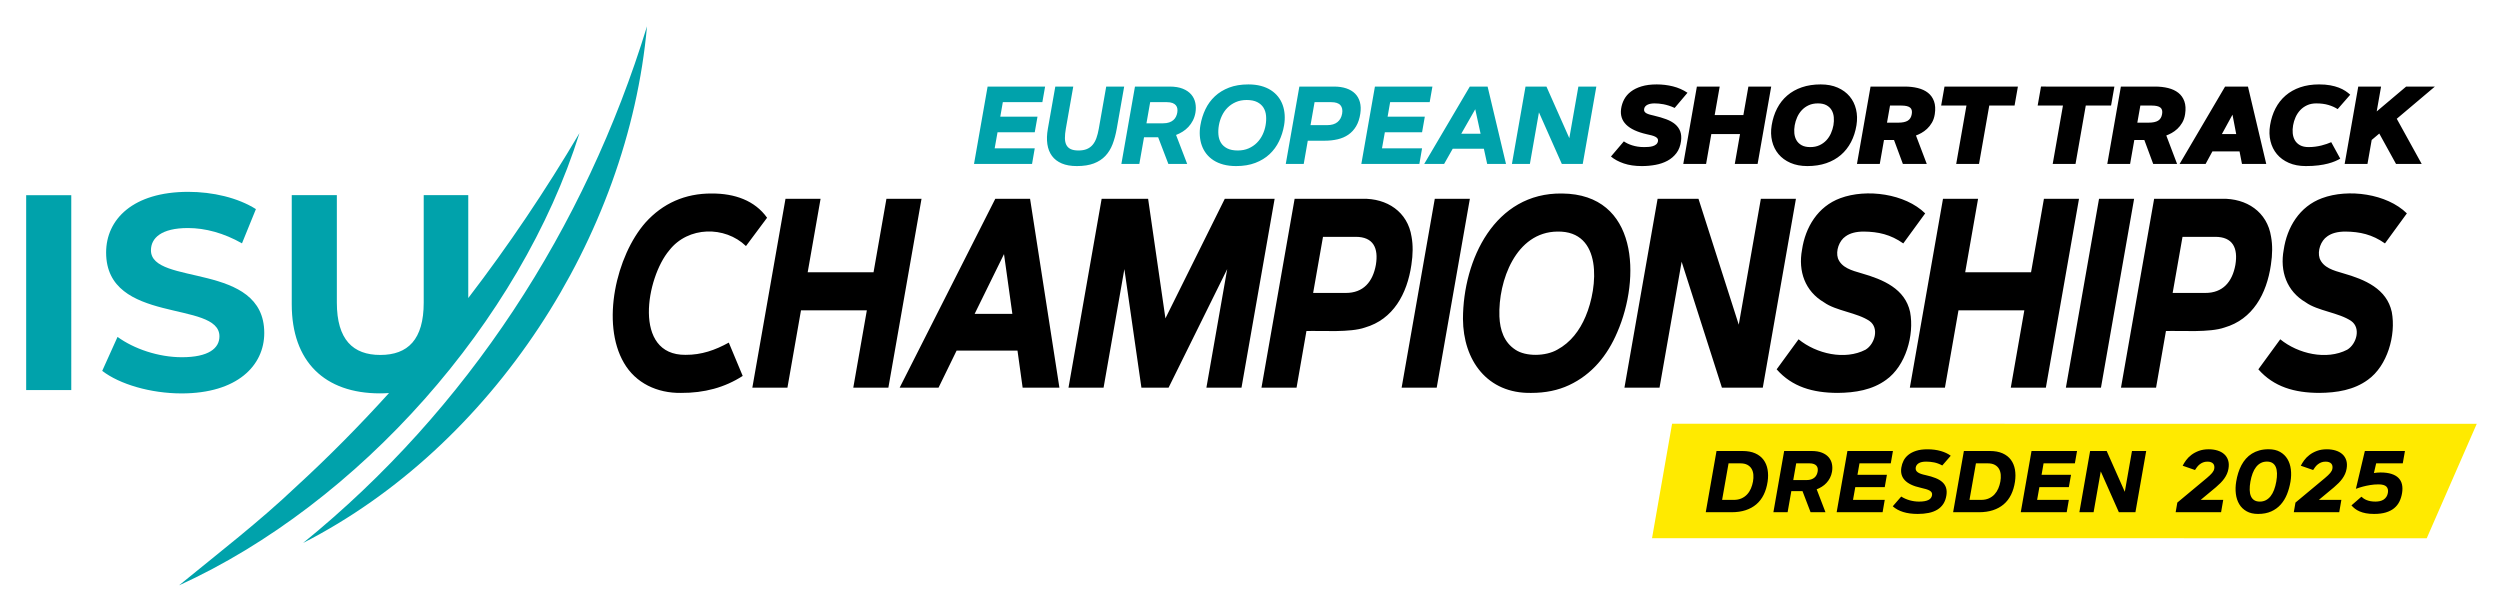
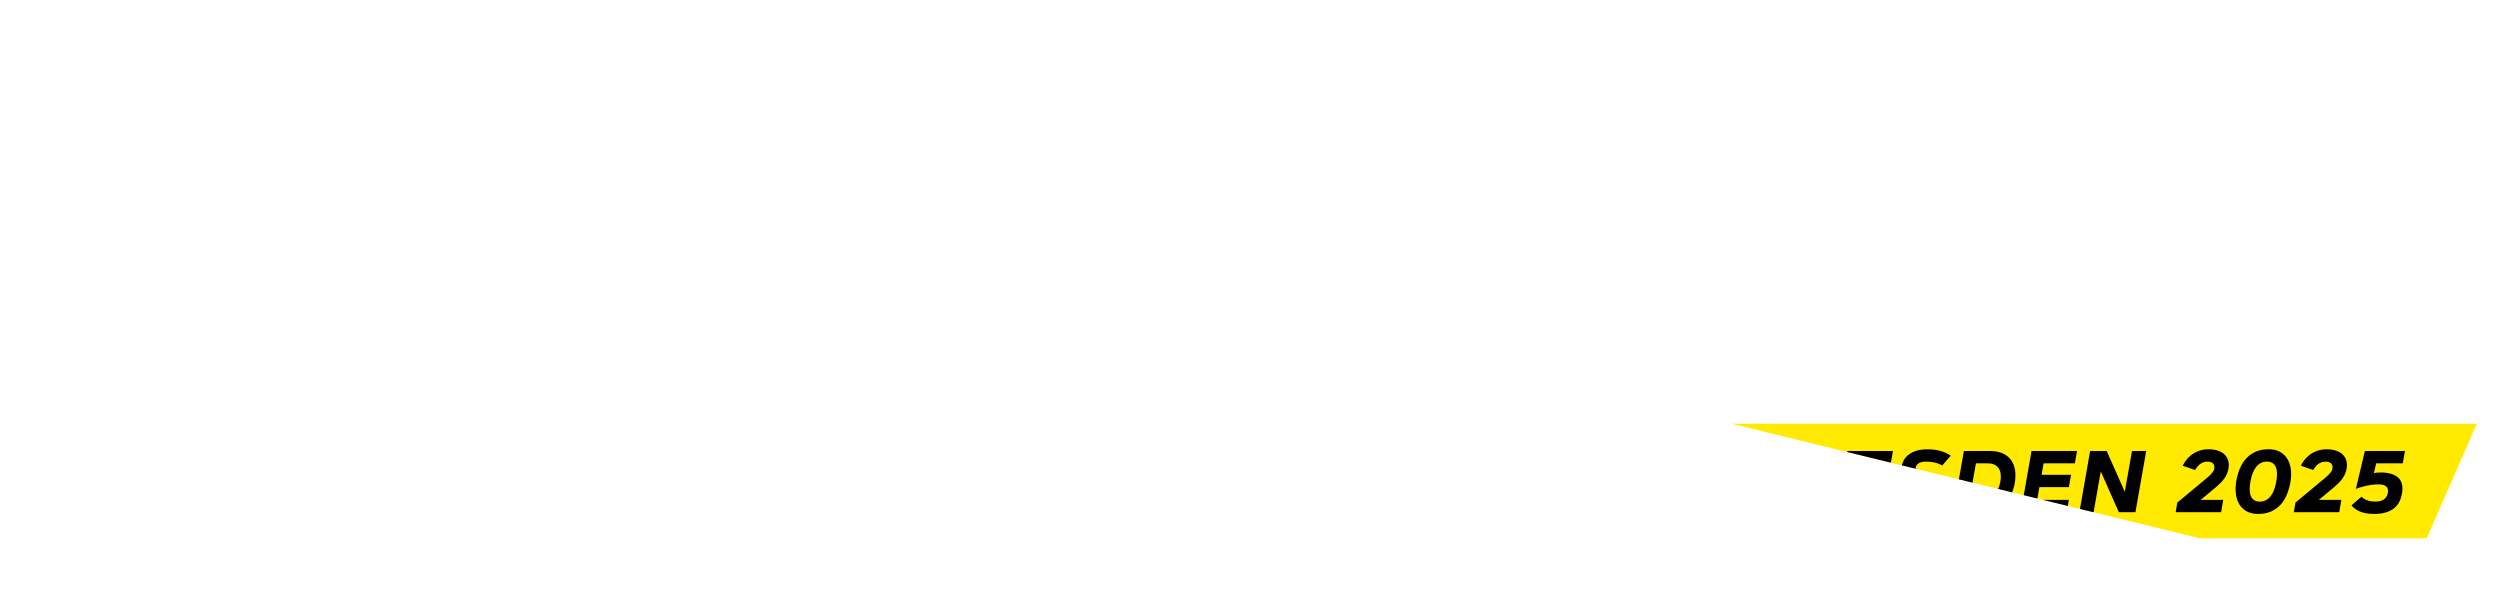
<svg xmlns="http://www.w3.org/2000/svg" xmlns:ns1="http://sodipodi.sourceforge.net/DTD/sodipodi-0.dtd" xmlns:ns2="http://www.inkscape.org/namespaces/inkscape" version="1.1" id="svg2" width="1082.956" height="264.901" viewBox="0 0 1082.956 264.901" ns1:docname="ISU_Euro_ST_CHS_Dresden_Logo_FC_OnLight_RGB.ai">
  <defs id="defs6">
    <clipPath clipPathUnits="userSpaceOnUse" id="clipPath16">
-       <path d="M 0,198.676 H 812.217 V 0 H 0 Z" id="path14" />
+       <path d="M 0,198.676 H 812.217 V 0 Z" id="path14" />
    </clipPath>
  </defs>
  <ns1:namedview id="namedview4" pagecolor="#ffffff" bordercolor="#000000" borderopacity="0.25" ns2:showpageshadow="2" ns2:pageopacity="0.0" ns2:pagecheckerboard="0" ns2:deskcolor="#d1d1d1" />
  <g id="g8" ns2:groupmode="layer" ns2:label="ISU_Euro_ST_CHS_Dresden_Logo_FC_OnLight_RGB" transform="matrix(1.333,0,0,-1.333,0,264.901)">
    <g id="g10">
      <g id="g12" clip-path="url(#clipPath16)">
        <g id="g18" transform="translate(495.744,170.593)">
-           <path d="M 0,0 H 6.801 L 14.232,-16.757 17.177,0 h 5.838 L 18.597,-25.135 H 11.796 L 4.364,-8.379 1.42,-25.135 h -5.837 z m -16.336,-7.362 -4.539,-7.957 h 6.274 z m 2.805,-12.848 h -10.131 l -2.787,-4.925 h -6.468 L -18.105,0 h 5.783 l 5.977,-25.135 h -6.117 z m -19.193,10.43 -0.894,-5.066 h -12.094 l -0.929,-5.223 h 13.023 l -0.876,-5.066 h -18.86 L -48.937,0 h 18.684 l -0.893,-5.065 h -12.848 l -0.823,-4.715 z m -35.826,4.715 -1.314,-7.467 h 5.416 c 1.414,0 2.523,0.327 3.33,0.981 0.806,0.655 1.314,1.572 1.525,2.752 0.198,1.18 0.011,2.097 -0.561,2.751 -0.573,0.654 -1.566,0.983 -2.98,0.983 z M -77.909,-25.135 -73.492,0 h 11.252 c 1.508,0 2.843,-0.196 4.006,-0.588 1.162,-0.391 2.114,-0.961 2.856,-1.709 0.742,-0.748 1.262,-1.668 1.56,-2.76 0.298,-1.092 0.341,-2.34 0.131,-3.742 -0.245,-1.625 -0.701,-2.995 -1.367,-4.11 -0.666,-1.116 -1.502,-2.022 -2.506,-2.717 -1.005,-0.695 -2.165,-1.198 -3.479,-1.508 -1.315,-0.309 -2.749,-0.464 -4.303,-0.464 h -5.416 l -1.314,-7.537 z m -12.709,20.77 c -1.32,0 -2.498,-0.228 -3.532,-0.683 -1.035,-0.456 -1.928,-1.06 -2.682,-1.814 -0.753,-0.754 -1.364,-1.627 -1.831,-2.62 -0.468,-0.995 -0.795,-2.023 -0.982,-3.085 -0.187,-1.076 -0.237,-2.107 -0.149,-3.094 0.088,-0.987 0.362,-1.859 0.824,-2.611 0.461,-0.754 1.136,-1.359 2.025,-1.815 0.887,-0.456 2.033,-0.684 3.435,-0.684 1.321,0 2.497,0.228 3.531,0.684 1.035,0.456 1.928,1.061 2.682,1.815 0.754,0.752 1.367,1.624 1.841,2.611 0.473,0.987 0.803,2.018 0.99,3.094 0.187,1.062 0.237,2.09 0.149,3.085 -0.087,0.993 -0.366,1.866 -0.832,2.62 -0.468,0.754 -1.146,1.358 -2.034,1.814 -0.888,0.455 -2.033,0.683 -3.435,0.683 m 0.543,5.065 c 1.519,0 2.889,-0.163 4.11,-0.49 1.221,-0.327 2.293,-0.789 3.217,-1.385 0.923,-0.596 1.706,-1.303 2.349,-2.121 0.642,-0.817 1.138,-1.721 1.489,-2.708 0.35,-0.987 0.563,-2.036 0.639,-3.145 0.077,-1.111 0.015,-2.25 -0.183,-3.418 -0.316,-1.847 -0.862,-3.577 -1.639,-5.189 -0.777,-1.612 -1.805,-3.017 -3.085,-4.215 -1.279,-1.198 -2.822,-2.141 -4.627,-2.831 -1.805,-0.689 -3.888,-1.034 -6.249,-1.034 -1.518,0 -2.888,0.164 -4.11,0.491 -1.221,0.326 -2.293,0.788 -3.216,1.385 -0.924,0.596 -1.703,1.303 -2.34,2.12 -0.637,0.819 -1.131,1.721 -1.481,2.708 -0.351,0.987 -0.564,2.036 -0.64,3.147 -0.076,1.11 -0.014,2.249 0.185,3.418 0.315,1.845 0.858,3.575 1.63,5.187 0.77,1.613 1.796,3.018 3.076,4.216 1.279,1.197 2.818,2.141 4.618,2.831 1.799,0.688 3.885,1.033 6.257,1.033 m -31.9,-5.765 -1.209,-6.872 h 5.416 c 0.759,0 1.411,0.094 1.955,0.281 0.542,0.186 0.996,0.438 1.358,0.754 0.362,0.315 0.645,0.68 0.85,1.095 0.205,0.414 0.347,0.85 0.429,1.306 0.082,0.455 0.094,0.891 0.035,1.306 -0.058,0.414 -0.216,0.78 -0.473,1.095 -0.257,0.316 -0.622,0.567 -1.095,0.753 -0.474,0.188 -1.09,0.282 -1.85,0.282 z m -9.359,-20.07 4.417,25.135 h 11.252 c 1.706,0 3.138,-0.234 4.295,-0.701 1.156,-0.468 2.07,-1.096 2.743,-1.885 0.671,-0.788 1.112,-1.694 1.323,-2.717 0.21,-1.022 0.222,-2.089 0.035,-3.198 -0.164,-0.936 -0.444,-1.785 -0.841,-2.551 -0.398,-0.765 -0.876,-1.449 -1.438,-2.051 -0.56,-0.601 -1.185,-1.119 -1.875,-1.55 -0.689,-0.433 -1.402,-0.789 -2.139,-1.07 l 3.611,-9.412 h -6.116 l -3.314,8.658 h -4.592 l -1.524,-8.658 z m -13.935,4.364 c 1.064,0 1.966,0.156 2.708,0.465 0.743,0.31 1.368,0.762 1.876,1.359 0.508,0.595 0.92,1.332 1.236,2.208 0.315,0.877 0.572,1.881 0.771,3.014 L -136.259,0 h 5.837 l -2.419,-13.725 c -0.327,-1.846 -0.777,-3.513 -1.349,-5.004 -0.574,-1.49 -1.357,-2.76 -2.349,-3.812 -0.994,-1.052 -2.241,-1.863 -3.742,-2.436 -1.502,-0.573 -3.346,-0.859 -5.531,-0.859 -1.927,0 -3.56,0.286 -4.898,0.859 -1.339,0.573 -2.395,1.384 -3.173,2.436 -0.777,1.052 -1.276,2.322 -1.499,3.812 -0.222,1.491 -0.169,3.158 0.158,5.004 L -152.805,0 h 5.836 l -2.418,-13.725 c -0.199,-1.133 -0.296,-2.137 -0.289,-3.014 0.005,-0.876 0.157,-1.613 0.455,-2.208 0.298,-0.597 0.763,-1.049 1.394,-1.359 0.631,-0.309 1.483,-0.465 2.558,-0.465 m -13.32,10.991 -0.894,-5.066 h -12.094 l -0.929,-5.223 h 13.023 l -0.876,-5.066 H -179.22 L -174.802,0 h 18.684 l -0.894,-5.065 h -12.847 l -0.824,-4.715 z" style="fill:#00a2ab;fill-opacity:1;fill-rule:nonzero;stroke:none" id="path20" />
-         </g>
+           </g>
        <g id="g22" transform="translate(781.922,170.593)">
-           <path d="M 0,0 H 9.342 L -3.05,-10.464 5.048,-25.135 h -8.343 l -5.434,9.868 -2.471,-2.086 -1.367,-7.782 h -7.414 L -15.564,0 h 7.414 l -1.42,-8.08 z m -31.689,-19.666 c 0.748,0 1.465,0.046 2.156,0.14 0.688,0.093 1.346,0.216 1.971,0.368 0.625,0.152 1.207,0.324 1.745,0.517 0.537,0.193 1.027,0.383 1.471,0.57 l 2.928,-5.346 c -0.444,-0.269 -0.99,-0.543 -1.64,-0.824 -0.648,-0.28 -1.421,-0.54 -2.322,-0.78 -0.899,-0.239 -1.945,-0.435 -3.137,-0.587 -1.192,-0.152 -2.559,-0.228 -4.101,-0.228 -2.092,0 -3.93,0.348 -5.513,1.043 -1.583,0.695 -2.874,1.642 -3.873,2.84 -0.999,1.197 -1.695,2.602 -2.086,4.215 -0.391,1.612 -0.435,3.336 -0.132,5.171 0.327,2.009 0.914,3.832 1.762,5.468 0.847,1.636 1.942,3.033 3.286,4.189 1.344,1.157 2.928,2.048 4.75,2.673 1.823,0.625 3.867,0.937 6.135,0.937 1.355,0 2.559,-0.096 3.61,-0.289 1.052,-0.192 1.984,-0.446 2.796,-0.762 0.812,-0.315 1.519,-0.672 2.121,-1.069 0.602,-0.397 1.13,-0.807 1.586,-1.227 l -4.084,-4.68 c -0.841,0.55 -1.835,0.996 -2.979,1.341 -1.146,0.344 -2.466,0.517 -3.961,0.517 -1.134,0 -2.136,-0.202 -3.006,-0.604 -0.871,-0.404 -1.616,-0.939 -2.235,-1.605 -0.62,-0.666 -1.12,-1.426 -1.498,-2.278 -0.38,-0.854 -0.647,-1.724 -0.798,-2.611 -0.164,-0.889 -0.205,-1.759 -0.123,-2.612 0.082,-0.853 0.315,-1.613 0.701,-2.279 0.386,-0.666 0.943,-1.2 1.674,-1.604 0.73,-0.403 1.662,-0.604 2.796,-0.604 m -24.749,10.534 -3.436,-6.293 h 4.645 z M -73.616,-25.135 -58.84,0 h 7.432 l 5.942,-25.135 h -7.888 l -0.789,4.067 h -8.816 l -2.208,-4.067 z m -12.76,18.965 -0.982,-5.557 h 3.681 c 1.343,0 2.366,0.214 3.067,0.642 0.701,0.428 1.133,1.141 1.297,2.137 0.175,0.984 -0.008,1.693 -0.552,2.128 -0.543,0.433 -1.488,0.65 -2.83,0.65 z M -97.121,-25.135 -92.704,0 h 11.095 c 1.543,0 2.964,-0.161 4.268,-0.482 1.303,-0.322 2.403,-0.836 3.304,-1.542 0.899,-0.708 1.554,-1.631 1.963,-2.77 0.41,-1.14 0.492,-2.527 0.245,-4.163 -0.163,-1.064 -0.476,-1.989 -0.938,-2.778 -0.462,-0.788 -0.99,-1.457 -1.586,-2.007 -0.595,-0.549 -1.212,-0.999 -1.849,-1.35 -0.637,-0.35 -1.218,-0.619 -1.743,-0.805 l 3.505,-9.238 h -7.765 l -2.874,7.765 h -3.261 l -1.367,-7.765 z M -94.807,0 -95.894,-6.17 h -8.22 l -3.33,-18.965 h -7.414 l 3.33,18.965 h -8.22 l 1.086,6.17 z m -31.359,0 -1.087,-6.17 h -8.221 l -3.33,-18.965 h -7.414 l 3.33,18.965 h -8.219 l 1.086,6.17 z m -41.558,-6.17 -0.982,-5.557 h 3.682 c 1.342,0 2.366,0.214 3.066,0.642 0.701,0.428 1.134,1.141 1.298,2.137 0.175,0.984 -0.009,1.693 -0.553,2.128 -0.543,0.433 -1.487,0.65 -2.83,0.65 z M -178.47,-25.135 -174.053,0 h 11.096 c 1.543,0 2.965,-0.161 4.269,-0.482 1.302,-0.322 2.403,-0.836 3.303,-1.542 0.9,-0.708 1.554,-1.631 1.963,-2.77 0.409,-1.14 0.491,-2.527 0.245,-4.163 -0.163,-1.064 -0.475,-1.989 -0.937,-2.778 -0.462,-0.788 -0.99,-1.457 -1.586,-2.007 -0.596,-0.549 -1.213,-0.999 -1.85,-1.35 -0.637,-0.35 -1.218,-0.619 -1.743,-0.805 l 3.505,-9.238 h -7.765 l -2.874,7.765 h -3.261 l -1.368,-7.765 z m -12.689,19.666 c -1.134,0 -2.136,-0.202 -3.006,-0.604 -0.871,-0.404 -1.616,-0.939 -2.235,-1.605 -0.62,-0.666 -1.12,-1.426 -1.498,-2.278 -0.38,-0.854 -0.647,-1.724 -0.798,-2.611 -0.164,-0.889 -0.205,-1.759 -0.123,-2.612 0.082,-0.853 0.315,-1.613 0.701,-2.279 0.386,-0.666 0.943,-1.2 1.674,-1.604 0.73,-0.403 1.662,-0.604 2.796,-0.604 1.132,0 2.135,0.201 3.005,0.604 0.871,0.404 1.616,0.938 2.235,1.604 0.62,0.666 1.116,1.426 1.49,2.279 0.374,0.853 0.643,1.723 0.807,2.612 0.151,0.887 0.189,1.757 0.113,2.611 -0.076,0.852 -0.307,1.612 -0.692,2.278 -0.385,0.666 -0.944,1.201 -1.674,1.605 -0.731,0.402 -1.662,0.604 -2.795,0.604 m 0.911,6.169 c 2.092,0 3.929,-0.347 5.513,-1.042 1.583,-0.695 2.877,-1.642 3.881,-2.84 1.005,-1.198 1.701,-2.602 2.086,-4.215 0.386,-1.613 0.432,-3.336 0.141,-5.17 -0.328,-2.01 -0.918,-3.833 -1.77,-5.469 -0.854,-1.636 -1.953,-3.032 -3.295,-4.19 -1.345,-1.156 -2.928,-2.047 -4.75,-2.672 -1.824,-0.625 -3.869,-0.938 -6.135,-0.938 -2.092,0 -3.93,0.348 -5.513,1.043 -1.583,0.695 -2.874,1.642 -3.873,2.84 -0.999,1.197 -1.695,2.602 -2.086,4.215 -0.391,1.612 -0.435,3.336 -0.132,5.171 0.327,2.009 0.914,3.832 1.762,5.468 0.847,1.636 1.942,3.033 3.286,4.189 1.344,1.157 2.928,2.048 4.75,2.673 1.823,0.625 3.867,0.937 6.135,0.937 M -213.752,0 h 7.414 l -4.417,-25.135 h -7.414 l 1.7,9.71 h -9.325 l -1.7,-9.71 h -7.414 L -230.491,0 h 7.414 l -1.63,-9.255 h 9.325 z m -23.96,-6.941 c -0.654,0.303 -1.286,0.551 -1.893,0.745 -0.608,0.192 -1.183,0.342 -1.726,0.447 -0.544,0.104 -1.061,0.178 -1.552,0.219 -0.49,0.041 -0.952,0.061 -1.385,0.061 -0.409,0 -0.803,-0.032 -1.182,-0.096 -0.38,-0.065 -0.722,-0.166 -1.026,-0.307 -0.303,-0.141 -0.558,-0.324 -0.762,-0.552 -0.204,-0.228 -0.336,-0.506 -0.395,-0.833 -0.058,-0.339 -0.02,-0.622 0.114,-0.849 0.134,-0.229 0.348,-0.421 0.64,-0.58 0.292,-0.157 0.654,-0.297 1.087,-0.419 0.432,-0.124 0.917,-0.244 1.454,-0.36 1.449,-0.34 2.749,-0.724 3.901,-1.157 1.15,-0.433 2.109,-0.97 2.874,-1.612 0.765,-0.643 1.317,-1.412 1.657,-2.305 0.338,-0.895 0.426,-1.961 0.262,-3.199 -0.21,-1.554 -0.707,-2.848 -1.49,-3.882 -0.783,-1.034 -1.756,-1.864 -2.918,-2.489 -1.163,-0.625 -2.463,-1.07 -3.9,-1.332 -1.437,-0.263 -2.915,-0.395 -4.435,-0.395 -2.231,0 -4.185,0.286 -5.862,0.859 -1.677,0.573 -3.064,1.321 -4.163,2.244 l 4.189,4.924 c 0.351,-0.245 0.754,-0.478 1.209,-0.701 0.456,-0.221 0.961,-0.42 1.517,-0.595 0.555,-0.175 1.153,-0.313 1.796,-0.413 0.642,-0.098 1.332,-0.148 2.068,-0.148 0.445,0 0.914,0.018 1.411,0.053 0.496,0.035 0.961,0.116 1.394,0.245 0.432,0.128 0.803,0.321 1.113,0.578 0.31,0.257 0.505,0.607 0.587,1.052 0.059,0.327 0.012,0.604 -0.141,0.833 -0.151,0.227 -0.388,0.426 -0.71,0.595 -0.321,0.169 -0.724,0.319 -1.208,0.448 -0.486,0.128 -1.032,0.257 -1.639,0.384 -6.088,1.391 -8.852,4.131 -8.291,8.221 0.152,1.099 0.485,2.13 0.999,3.094 0.514,0.964 1.239,1.806 2.174,2.523 0.934,0.719 2.097,1.289 3.488,1.709 1.39,0.421 3.032,0.631 4.925,0.631 1.811,0 3.569,-0.213 5.275,-0.639 1.706,-0.427 3.278,-1.119 4.715,-2.077 z" style="fill:#000000;fill-opacity:1;fill-rule:nonzero;stroke:none" id="path24" />
-         </g>
+           </g>
        <g id="g26" transform="translate(98.497,22.281)">
-           <path d="M 0,0 C 61.489,31.43 105.622,99.375 111.757,167.892 91.641,102.278 53.396,43.332 0,0 M 89.813,133.191 C 78.821,114.611 66.783,96.678 53.673,79.59 v 33.441 H 39.197 V 78.107 c 0,-12.034 -5.157,-17.01 -14.114,-17.01 -8.867,0 -14.114,4.976 -14.114,17.01 v 34.924 H -3.689 V 77.564 c 0,-18.638 10.676,-28.953 28.681,-28.953 1.002,0 1.973,0.044 2.929,0.107 C 18.3,38.097 8.214,27.892 -2.376,18.191 -14.311,6.858 -27.346,-3.157 -40.315,-13.778 18.061,12.786 70.605,71.935 89.813,133.191 M -39.402,60.358 c -7.6,0 -15.561,2.714 -20.9,6.605 l -4.976,-11.038 c 5.609,-4.343 15.743,-7.329 25.785,-7.329 18.096,0 26.872,9.048 26.872,19.634 0,23.253 -36.823,15.199 -36.823,26.871 0,3.981 3.346,7.239 12.033,7.239 5.609,0 11.67,-1.63 17.551,-4.976 l 4.525,11.128 c -5.881,3.709 -14.023,5.609 -21.987,5.609 -18.003,0 -26.689,-8.957 -26.689,-19.723 0,-23.524 36.823,-15.381 36.823,-27.234 0,-3.891 -3.528,-6.786 -12.214,-6.786 m -50.591,52.657 h 14.657 V 49.682 h -14.657 z" style="fill:#00a2ab;fill-opacity:1;fill-rule:nonzero;stroke:none" id="path28" />
-         </g>
+           </g>
        <g id="g30" transform="translate(709.246,121.761)">
-           <path d="M 0,0 -3.205,-18.231 H 7.378 c 5.739,-0.027 8.807,3.608 9.803,9.116 C 18.085,-3.674 16.393,0.022 10.582,0 10.582,0 0,0 0,0 M -19.993,-49.005 -9.22,12.37 h 21.978 c 8.036,0.189 14.769,-4.218 16.023,-12.347 0.49,-2.67 0.467,-5.714 -0.06,-9.138 -1.38,-9.465 -5.917,-17.695 -15.078,-20.353 -4.787,-1.688 -13.851,-0.997 -19.024,-1.133 l -3.211,-18.404 z m -7.134,61.375 h 11.401 L -26.498,-49.005 H -37.9 Z m -17.907,0 h 11.401 l -10.772,-61.375 h -11.401 l 4.403,25.125 h -21.4 l -4.404,-25.125 h -11.401 l 10.773,61.375 h 11.401 l -4.188,-23.882 h 21.4 z M 65.791,-2.138 c -4.128,2.914 -8.148,3.8 -12.844,3.85 -2.513,0 -4.479,-0.521 -5.908,-1.562 -2.091,-1.404 -3.251,-4.679 -2.492,-7.105 1.161,-3.102 4.571,-3.99 7.685,-4.9 7.085,-2.025 14.123,-5.021 15.775,-12.562 1.413,-7.546 -1.435,-17.522 -7.77,-22.041 -4.5,-3.298 -10.042,-4.216 -15.83,-4.259 -8.004,0.031 -14.742,1.948 -19.763,7.662 l 7.119,9.759 c 5.799,-4.731 15.057,-6.867 21.764,-3.383 3.022,1.816 4.522,7.02 1.315,9.31 -3.957,2.732 -10.957,3.299 -14.803,6.078 -6.201,3.636 -8.435,10.128 -7.159,17.055 1.074,7.356 5.152,14.113 12.45,16.798 8.506,3.17 21.078,1.464 27.581,-4.941 z m -156.533,0 c -4.128,2.914 -8.149,3.8 -12.845,3.85 -2.512,0 -4.478,-0.521 -5.908,-1.562 -2.09,-1.404 -3.25,-4.679 -2.492,-7.105 1.162,-3.102 4.571,-3.99 7.686,-4.9 7.084,-2.025 14.122,-5.021 15.775,-12.562 1.412,-7.546 -1.435,-17.522 -7.771,-22.041 -4.499,-3.298 -10.042,-4.216 -15.83,-4.259 -8.003,0.031 -14.742,1.948 -19.763,7.662 l 7.12,9.759 c 5.798,-4.731 15.056,-6.867 21.763,-3.383 3.023,1.816 4.522,7.02 1.315,9.31 -3.957,2.732 -10.957,3.299 -14.802,6.078 -6.202,3.636 -8.436,10.128 -7.16,17.055 1.075,7.356 5.152,14.113 12.451,16.798 8.505,3.17 21.077,1.464 27.58,-4.941 z M -170.58,12.37 h 13.284 l 13.091,-40.917 7.18,40.917 h 11.401 l -10.772,-61.375 h -13.285 l -13.086,40.917 -7.185,-40.917 h -11.401 z M -203.101,1.712 c -13.588,-0.116 -19.296,-16.07 -18.889,-27.584 0.19,-4.445 1.512,-8.392 5.189,-10.807 3.419,-2.313 9.907,-2.141 13.608,0 4.313,2.323 7.284,6.219 9.211,10.807 4.083,9.573 5.565,27.826 -9.119,27.584 m 1.496,12.371 c 24.769,-0.218 25.55,-27.556 17.924,-45.071 -3.212,-7.59 -8.253,-13.743 -15.666,-17.203 -3.585,-1.684 -7.686,-2.526 -12.294,-2.526 -14.3,-0.261 -22.123,10.592 -22.189,24.054 0.047,19.235 10.325,41.085 32.225,40.746 m -41.384,-1.713 h 11.401 l -10.773,-61.375 h -11.401 z M -279.314,0 l -3.204,-18.231 h 10.582 c 5.74,-0.027 8.808,3.608 9.804,9.116 0.903,5.441 -0.789,9.137 -6.599,9.115 0,0 -10.583,0 -10.583,0 m -19.992,-49.005 10.772,61.375 h 21.979 c 8.035,0.189 14.769,-4.218 16.023,-12.347 0.489,-2.67 0.466,-5.714 -0.06,-9.138 -1.381,-9.465 -5.918,-17.695 -15.078,-20.353 -4.788,-1.688 -13.851,-0.997 -19.025,-1.133 l -3.21,-18.404 z m -31.215,22.513 19.296,38.862 h 16.195 l -10.768,-61.375 h -11.406 l 6.759,38.52 -19.048,-38.52 h -8.833 l -5.54,38.52 -6.755,-38.52 h -11.401 l 10.773,61.375 h 15.098 z m -52.455,20.886 -9.546,-19.431 h 12.257 z m 4.383,-31.374 h -19.792 l -5.864,-12.025 h -12.634 l 31.076,61.375 h 11.3 l 9.533,-61.375 h -11.95 z m -42.592,49.35 h 11.404 l -10.771,-61.375 h -11.403 l 4.405,25.125 h -21.4 l -4.405,-25.125 h -11.404 l 10.773,61.375 h 11.401 l -4.189,-23.882 h 21.401 z m -65.268,-50.719 c 5.178,-0.026 9.59,1.525 14.041,3.981 l 4.52,-10.829 c -5.833,-3.77 -12.501,-5.562 -20.052,-5.52 -7.714,-0.113 -14.737,3.159 -18.543,9.758 -7.548,12.916 -2.468,34.867 7.002,45.605 5.584,6.198 12.843,9.498 21.575,9.436 7.392,0.026 13.939,-2.255 17.939,-7.875 l -6.859,-9.201 c -6.854,6.6 -18.813,6.461 -24.924,-1.393 -7.468,-8.792 -11.961,-34.137 5.301,-33.962" style="fill:#000000;fill-opacity:1;fill-rule:nonzero;stroke:none" id="path32" />
-         </g>
+           </g>
        <g id="g34" transform="translate(788.609,23.809)">
          <path d="m 0,0 -251.749,0.026 6.512,37.191 261.494,-0.026 z" style="fill:#ffea00;fill-opacity:1;fill-rule:nonzero;stroke:none" id="path36" />
        </g>
        <g id="g38" transform="translate(780.823,48.155)">
          <path d="m 0,0 h -8.644 l -0.735,-3.149 c 0.296,0.055 0.647,0.099 1.054,0.131 0.407,0.033 0.782,0.049 1.124,0.049 1.369,0 2.537,-0.153 3.504,-0.458 0.966,-0.305 1.734,-0.745 2.302,-1.318 0.57,-0.574 0.949,-1.272 1.138,-2.095 0.19,-0.824 0.201,-1.753 0.035,-2.789 -0.167,-1.027 -0.456,-1.959 -0.867,-2.796 -0.412,-0.837 -0.98,-1.554 -1.707,-2.151 -0.725,-0.596 -1.623,-1.056 -2.691,-1.38 -1.069,-0.324 -2.343,-0.486 -3.823,-0.486 -1.017,0 -1.913,0.074 -2.685,0.222 -0.773,0.148 -1.452,0.349 -2.039,0.604 -0.588,0.254 -1.094,0.55 -1.52,0.888 -0.425,0.337 -0.8,0.691 -1.124,1.061 l 3.234,2.817 c 0.221,-0.213 0.475,-0.414 0.762,-0.604 0.287,-0.19 0.616,-0.358 0.986,-0.506 0.37,-0.148 0.786,-0.264 1.249,-0.347 0.462,-0.083 0.984,-0.125 1.567,-0.125 0.509,0 0.99,0.051 1.443,0.153 0.454,0.101 0.856,0.265 1.208,0.492 0.351,0.227 0.647,0.518 0.887,0.874 0.24,0.356 0.407,0.785 0.5,1.284 0.157,0.897 -0.003,1.586 -0.479,2.067 -0.477,0.481 -1.334,0.722 -2.574,0.722 -0.934,0 -1.838,-0.075 -2.712,-0.222 -0.874,-0.148 -1.659,-0.315 -2.352,-0.5 -0.805,-0.212 -1.563,-0.453 -2.275,-0.721 L -12.32,4.01 H 0.708 Z m -33.136,-0.777 c 0.278,0.555 0.645,1.147 1.103,1.776 0.458,0.629 1.031,1.207 1.721,1.734 0.689,0.528 1.499,0.965 2.428,1.312 0.929,0.347 2.005,0.52 3.226,0.52 1.036,0 1.986,-0.134 2.851,-0.402 0.865,-0.269 1.591,-0.666 2.178,-1.194 0.588,-0.527 1.009,-1.184 1.263,-1.97 0.255,-0.786 0.294,-1.697 0.118,-2.733 -0.102,-0.611 -0.271,-1.18 -0.507,-1.707 -0.235,-0.527 -0.527,-1.034 -0.874,-1.519 -0.347,-0.486 -0.747,-0.957 -1.2,-1.415 -0.453,-0.458 -0.957,-0.923 -1.512,-1.395 l -4.939,-4.107 h 7.325 l -0.693,-4.01 h -14.763 l 0.541,3.136 9.601,7.992 c 0.749,0.629 1.318,1.175 1.707,1.637 0.388,0.463 0.62,0.925 0.694,1.388 0.056,0.323 0.056,0.626 0,0.909 -0.056,0.282 -0.174,0.524 -0.355,0.728 -0.179,0.203 -0.424,0.363 -0.735,0.479 -0.31,0.115 -0.687,0.173 -1.131,0.173 -0.546,0 -1.028,-0.088 -1.449,-0.263 -0.421,-0.176 -0.794,-0.396 -1.117,-0.66 -0.324,-0.263 -0.604,-0.557 -0.84,-0.881 -0.235,-0.324 -0.446,-0.629 -0.631,-0.916 z m -7.965,-5.155 c 0.176,0.989 0.252,1.886 0.23,2.689 -0.024,0.805 -0.155,1.488 -0.396,2.052 -0.241,0.563 -0.599,0.998 -1.075,1.302 -0.476,0.306 -1.08,0.458 -1.81,0.458 -0.732,0 -1.388,-0.152 -1.971,-0.458 -0.583,-0.304 -1.096,-0.739 -1.54,-1.302 -0.444,-0.564 -0.818,-1.247 -1.124,-2.052 -0.305,-0.803 -0.546,-1.7 -0.722,-2.689 -0.176,-0.988 -0.254,-1.884 -0.235,-2.688 0.018,-0.804 0.15,-1.488 0.395,-2.052 0.245,-0.563 0.606,-0.998 1.082,-1.303 0.477,-0.304 1.08,-0.457 1.811,-0.457 0.73,0 1.388,0.153 1.971,0.457 0.582,0.305 1.095,0.74 1.54,1.303 0.443,0.564 0.818,1.248 1.124,2.052 0.304,0.804 0.545,1.7 0.72,2.688 m 4.622,0 c -0.25,-1.462 -0.63,-2.83 -1.138,-4.102 -0.509,-1.273 -1.187,-2.386 -2.033,-3.34 -0.847,-0.953 -1.875,-1.703 -3.087,-2.249 -1.212,-0.545 -2.642,-0.819 -4.287,-0.819 -1.472,0 -2.713,0.287 -3.726,0.861 -1.013,0.574 -1.809,1.344 -2.387,2.311 -0.578,0.968 -0.946,2.085 -1.103,3.354 -0.157,1.268 -0.12,2.596 0.111,3.984 0.157,0.972 0.377,1.907 0.659,2.805 0.282,0.898 0.629,1.736 1.041,2.513 0.411,0.778 0.9,1.486 1.463,2.125 0.565,0.638 1.21,1.184 1.936,1.638 0.726,0.454 1.538,0.805 2.435,1.055 0.898,0.25 1.897,0.375 2.997,0.375 1.471,0 2.713,-0.287 3.726,-0.861 1.013,-0.574 1.81,-1.344 2.393,-2.312 0.583,-0.967 0.953,-2.085 1.11,-3.353 0.157,-1.268 0.12,-2.596 -0.11,-3.985 m -35.046,5.155 c 0.277,0.555 0.644,1.147 1.102,1.776 0.458,0.629 1.031,1.207 1.721,1.734 0.689,0.528 1.499,0.965 2.429,1.312 0.928,0.347 2.004,0.52 3.225,0.52 1.036,0 1.986,-0.134 2.852,-0.402 0.864,-0.269 1.591,-0.666 2.177,-1.194 0.588,-0.527 1.009,-1.184 1.263,-1.97 0.255,-0.786 0.294,-1.697 0.118,-2.733 -0.101,-0.611 -0.27,-1.18 -0.507,-1.707 -0.235,-0.527 -0.527,-1.034 -0.874,-1.519 -0.346,-0.486 -0.747,-0.957 -1.2,-1.415 -0.453,-0.458 -0.957,-0.923 -1.511,-1.395 l -4.94,-4.107 h 7.325 l -0.693,-4.01 h -14.763 l 0.541,3.136 9.602,7.992 c 0.749,0.629 1.317,1.175 1.706,1.637 0.389,0.463 0.62,0.925 0.694,1.388 0.056,0.323 0.056,0.626 0,0.909 -0.055,0.282 -0.174,0.524 -0.354,0.728 -0.18,0.203 -0.425,0.363 -0.736,0.479 -0.309,0.115 -0.686,0.173 -1.131,0.173 -0.545,0 -1.028,-0.088 -1.449,-0.263 -0.421,-0.176 -0.794,-0.396 -1.117,-0.66 -0.324,-0.263 -0.603,-0.557 -0.84,-0.881 -0.235,-0.324 -0.446,-0.629 -0.631,-0.916 z m -30.073,4.787 h 5.384 L -90.331,-9.254 -88,4.01 h 4.62 l -3.496,-19.897 h -5.384 l -5.883,13.265 -2.331,-13.265 h -4.62 z m -6.206,-7.742 -0.708,-4.01 h -9.574 l -0.735,-4.135 h 10.309 l -0.693,-4.01 h -14.93 l 3.496,19.897 h 14.791 L -106.556,0 h -10.17 l -0.652,-3.732 z m -32.997,-8.145 h 3.802 c 0.953,0 1.79,0.164 2.512,0.493 0.721,0.328 1.334,0.767 1.839,1.318 0.503,0.55 0.908,1.184 1.213,1.9 0.305,0.717 0.528,1.46 0.666,2.228 0.139,0.767 0.181,1.51 0.125,2.227 -0.055,0.716 -0.241,1.35 -0.555,1.9 -0.315,0.551 -0.773,0.99 -1.373,1.318 -0.602,0.329 -1.379,0.493 -2.331,0.493 h -3.802 z m 14.791,5.939 c -0.24,-1.61 -0.668,-3.035 -1.283,-4.274 -0.615,-1.24 -1.415,-2.278 -2.4,-3.115 -0.986,-0.837 -2.147,-1.473 -3.483,-1.907 -1.337,-0.435 -2.843,-0.653 -4.516,-0.653 h -8.422 l 3.496,19.897 h 8.422 c 1.637,0 3.025,-0.255 4.163,-0.763 1.137,-0.509 2.037,-1.212 2.698,-2.109 0.661,-0.897 1.099,-1.952 1.312,-3.163 0.212,-1.212 0.216,-2.517 0.013,-3.913 m -23.627,5.244 c -0.925,0.5 -1.817,0.833 -2.677,0.999 -0.861,0.167 -1.721,0.25 -2.582,0.25 -1.017,0 -1.808,-0.169 -2.373,-0.506 -0.563,-0.338 -0.896,-0.812 -0.999,-1.423 -0.054,-0.333 -0.025,-0.626 0.091,-0.88 0.115,-0.255 0.312,-0.479 0.59,-0.674 0.277,-0.194 0.633,-0.365 1.068,-0.513 0.435,-0.148 0.944,-0.282 1.526,-0.402 1.212,-0.269 2.268,-0.583 3.171,-0.944 0.902,-0.36 1.637,-0.797 2.206,-1.311 0.569,-0.513 0.967,-1.119 1.193,-1.818 0.227,-0.698 0.271,-1.514 0.132,-2.448 -0.167,-1.101 -0.502,-2.038 -1.006,-2.81 -0.505,-0.773 -1.159,-1.402 -1.964,-1.887 -0.804,-0.486 -1.743,-0.837 -2.816,-1.055 -1.073,-0.217 -2.252,-0.326 -3.538,-0.326 -1.804,0 -3.376,0.209 -4.718,0.625 -1.341,0.416 -2.474,1.036 -3.398,1.859 l 2.747,3.164 c 0.85,-0.537 1.778,-0.944 2.781,-1.222 1.004,-0.277 2.01,-0.416 3.018,-0.416 0.694,0 1.292,0.046 1.797,0.139 0.504,0.092 0.927,0.227 1.27,0.402 0.342,0.176 0.605,0.393 0.79,0.652 0.185,0.259 0.306,0.551 0.361,0.875 0.056,0.333 0.021,0.619 -0.104,0.86 -0.125,0.24 -0.34,0.451 -0.645,0.631 -0.305,0.181 -0.701,0.345 -1.186,0.493 -0.486,0.148 -1.053,0.291 -1.701,0.43 -1.266,0.277 -2.333,0.626 -3.198,1.047 -0.864,0.421 -1.549,0.907 -2.053,1.457 -0.504,0.55 -0.844,1.166 -1.02,1.845 -0.176,0.681 -0.198,1.423 -0.069,2.227 0.12,0.777 0.361,1.524 0.721,2.241 0.362,0.717 0.879,1.348 1.554,1.894 0.676,0.546 1.52,0.983 2.532,1.311 1.014,0.329 2.237,0.493 3.67,0.493 1.611,0 3.065,-0.19 4.364,-0.569 1.299,-0.379 2.371,-0.888 3.212,-1.526 z m -17.992,-3.038 -0.708,-4.01 h -9.574 l -0.735,-4.135 h 10.309 l -0.693,-4.01 h -14.93 l 3.496,19.897 h 14.791 L -166.381,0 h -10.17 l -0.652,-3.732 z M -197.117,0 l -0.957,-5.439 h 4.287 c 0.6,0 1.117,0.074 1.547,0.222 0.429,0.148 0.788,0.347 1.075,0.597 0.287,0.249 0.511,0.538 0.673,0.867 0.162,0.328 0.275,0.673 0.34,1.034 0.064,0.361 0.074,0.705 0.028,1.033 -0.047,0.329 -0.172,0.618 -0.375,0.868 -0.203,0.249 -0.492,0.448 -0.867,0.596 -0.375,0.148 -0.863,0.222 -1.464,0.222 z m -7.409,-15.887 3.496,19.897 h 8.908 c 1.351,0 2.483,-0.185 3.399,-0.555 0.915,-0.37 1.639,-0.867 2.171,-1.492 0.532,-0.624 0.881,-1.341 1.048,-2.15 0.166,-0.81 0.176,-1.654 0.027,-2.532 -0.128,-0.74 -0.351,-1.413 -0.666,-2.019 -0.314,-0.606 -0.693,-1.147 -1.137,-1.623 -0.444,-0.477 -0.939,-0.887 -1.485,-1.228 -0.546,-0.343 -1.11,-0.625 -1.692,-0.847 l 2.858,-7.451 h -4.842 l -2.622,6.854 h -3.636 l -1.207,-6.854 z m -16.666,4.01 h 3.801 c 0.954,0 1.79,0.164 2.512,0.493 0.722,0.328 1.334,0.767 1.839,1.318 0.504,0.55 0.908,1.184 1.214,1.9 0.305,0.717 0.527,1.46 0.666,2.228 0.139,0.767 0.181,1.51 0.125,2.227 -0.056,0.716 -0.241,1.35 -0.556,1.9 -0.314,0.551 -0.772,0.99 -1.373,1.318 -0.601,0.329 -1.379,0.493 -2.331,0.493 h -3.802 z m 14.791,5.939 c -0.241,-1.61 -0.668,-3.035 -1.284,-4.274 -0.615,-1.24 -1.415,-2.278 -2.4,-3.115 -0.985,-0.837 -2.146,-1.473 -3.482,-1.907 -1.337,-0.435 -2.843,-0.653 -4.517,-0.653 h -8.422 l 3.496,19.897 h 8.422 c 1.638,0 3.026,-0.255 4.163,-0.763 1.138,-0.509 2.037,-1.212 2.698,-2.109 0.662,-0.897 1.099,-1.952 1.312,-3.163 0.213,-1.212 0.217,-2.517 0.014,-3.913" style="fill:#000000;fill-opacity:1;fill-rule:nonzero;stroke:none" id="path40" />
        </g>
      </g>
    </g>
  </g>
</svg>